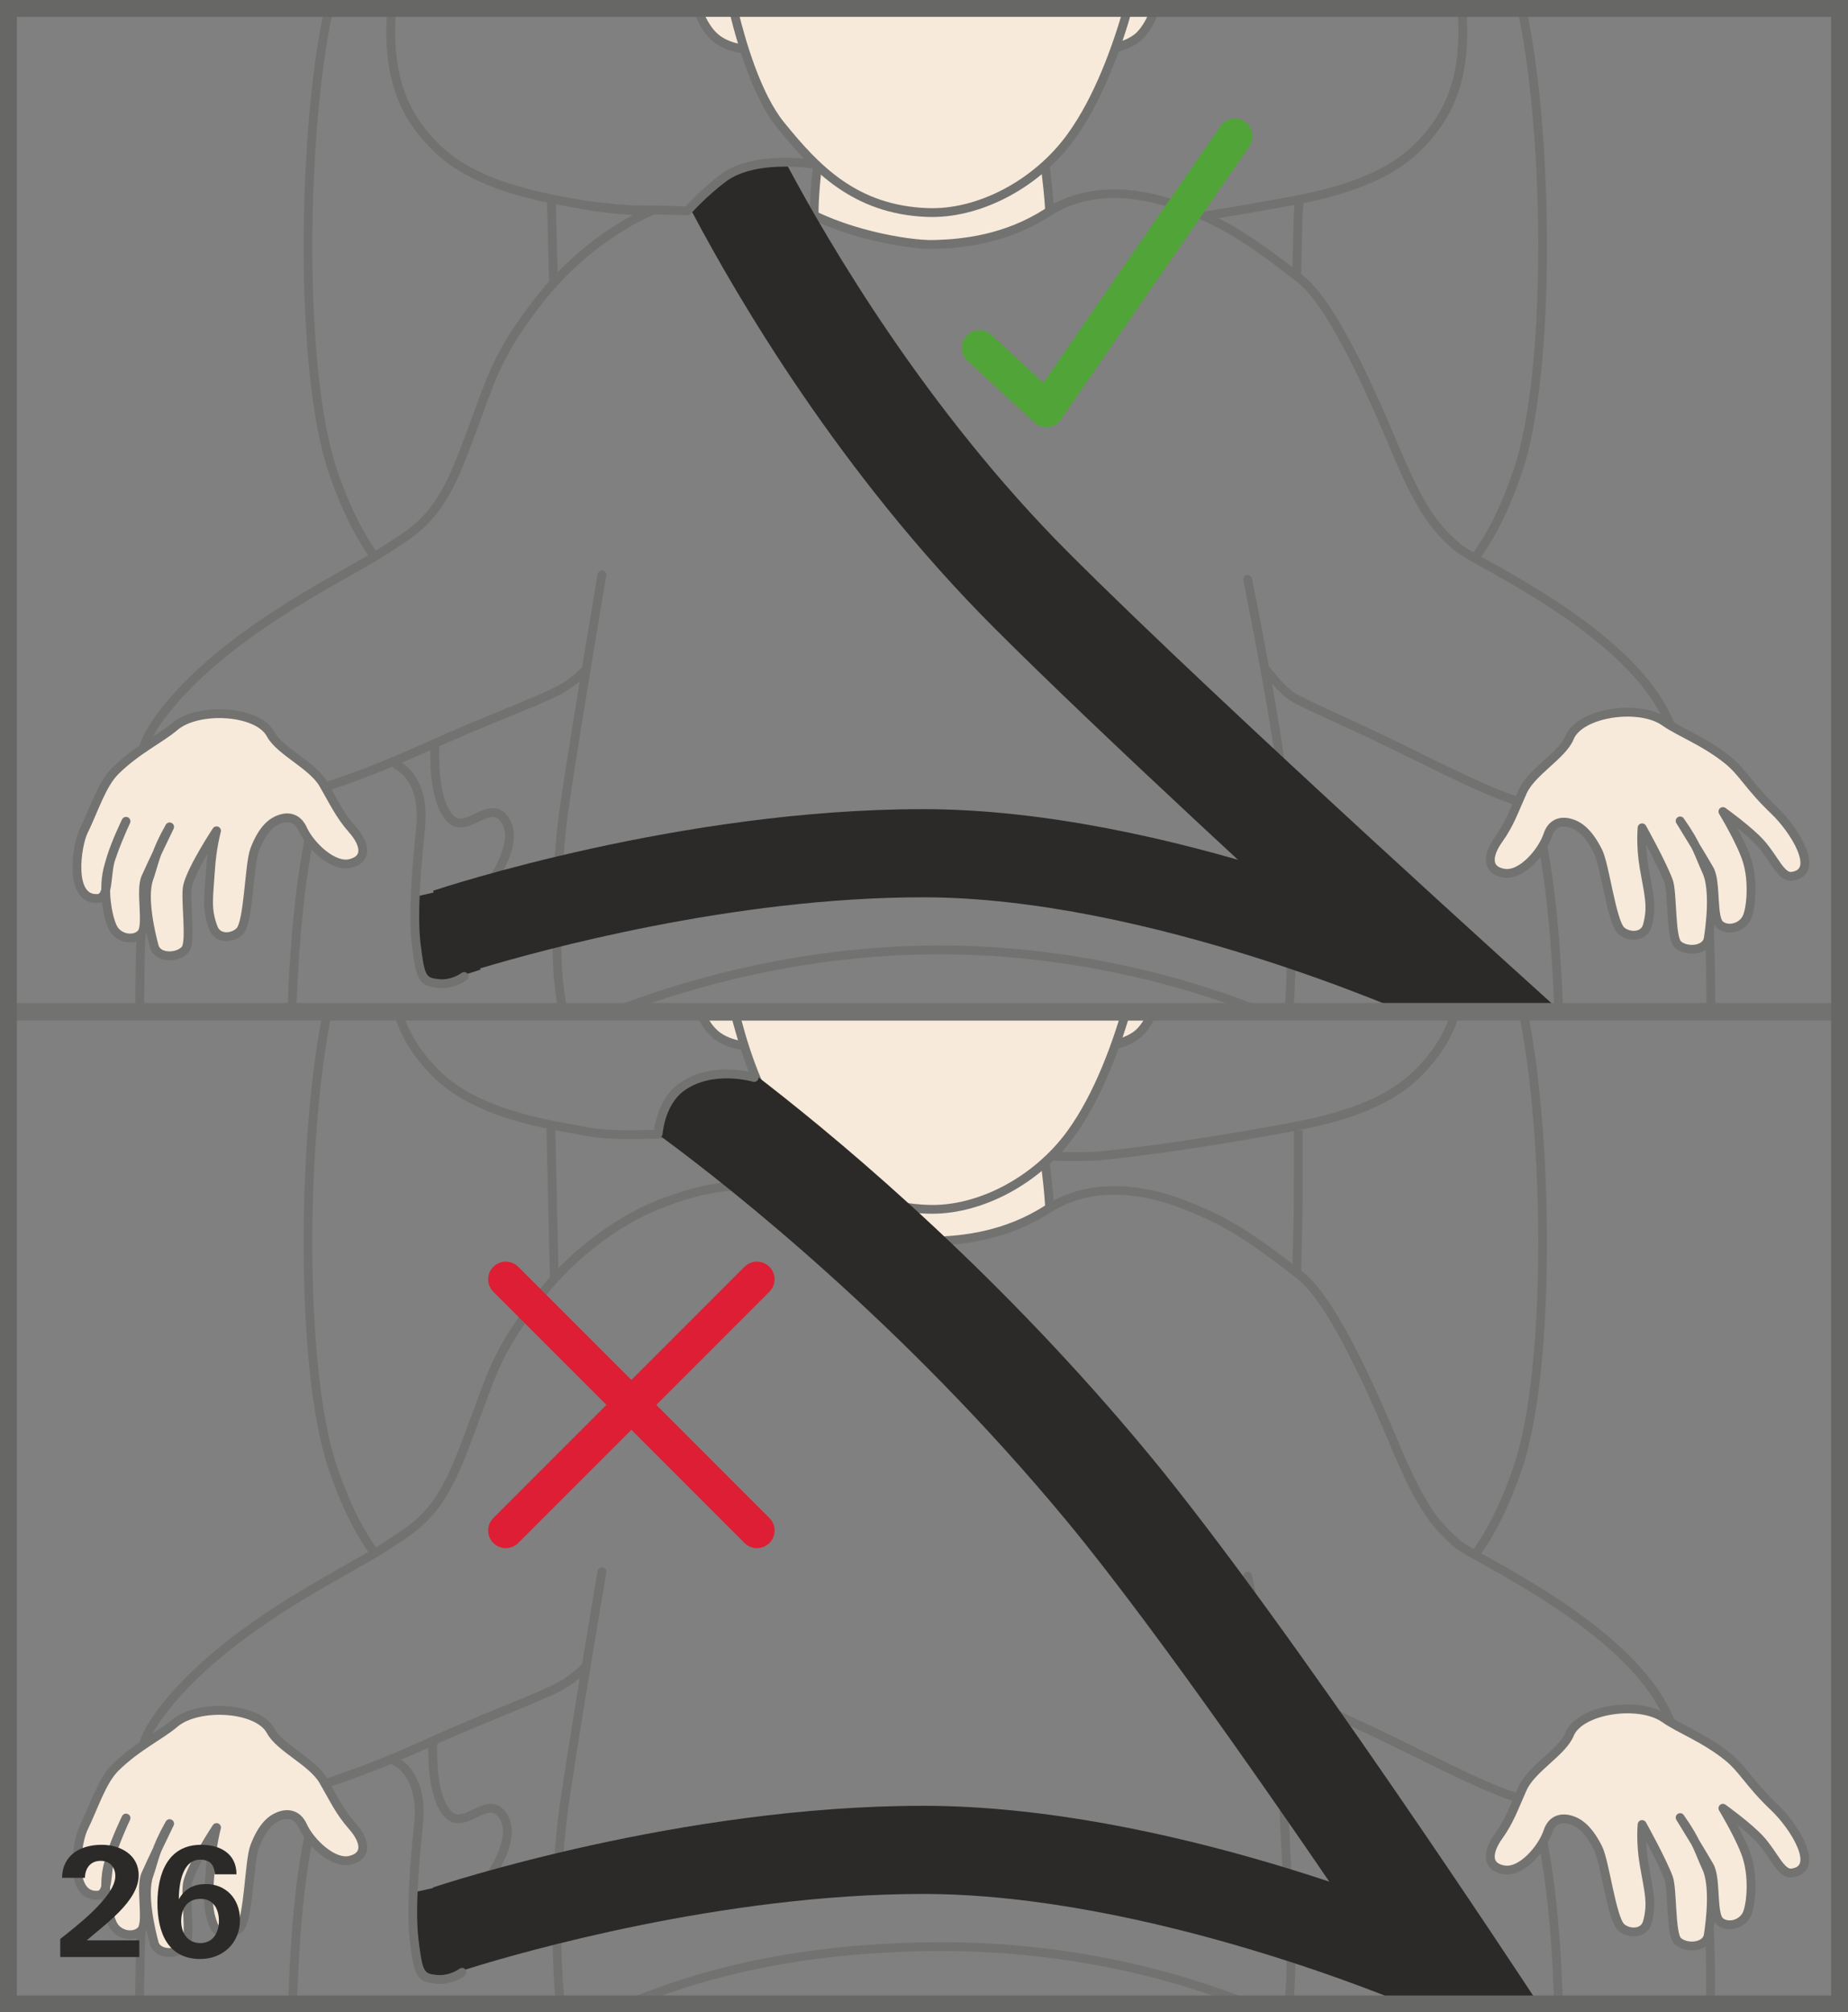
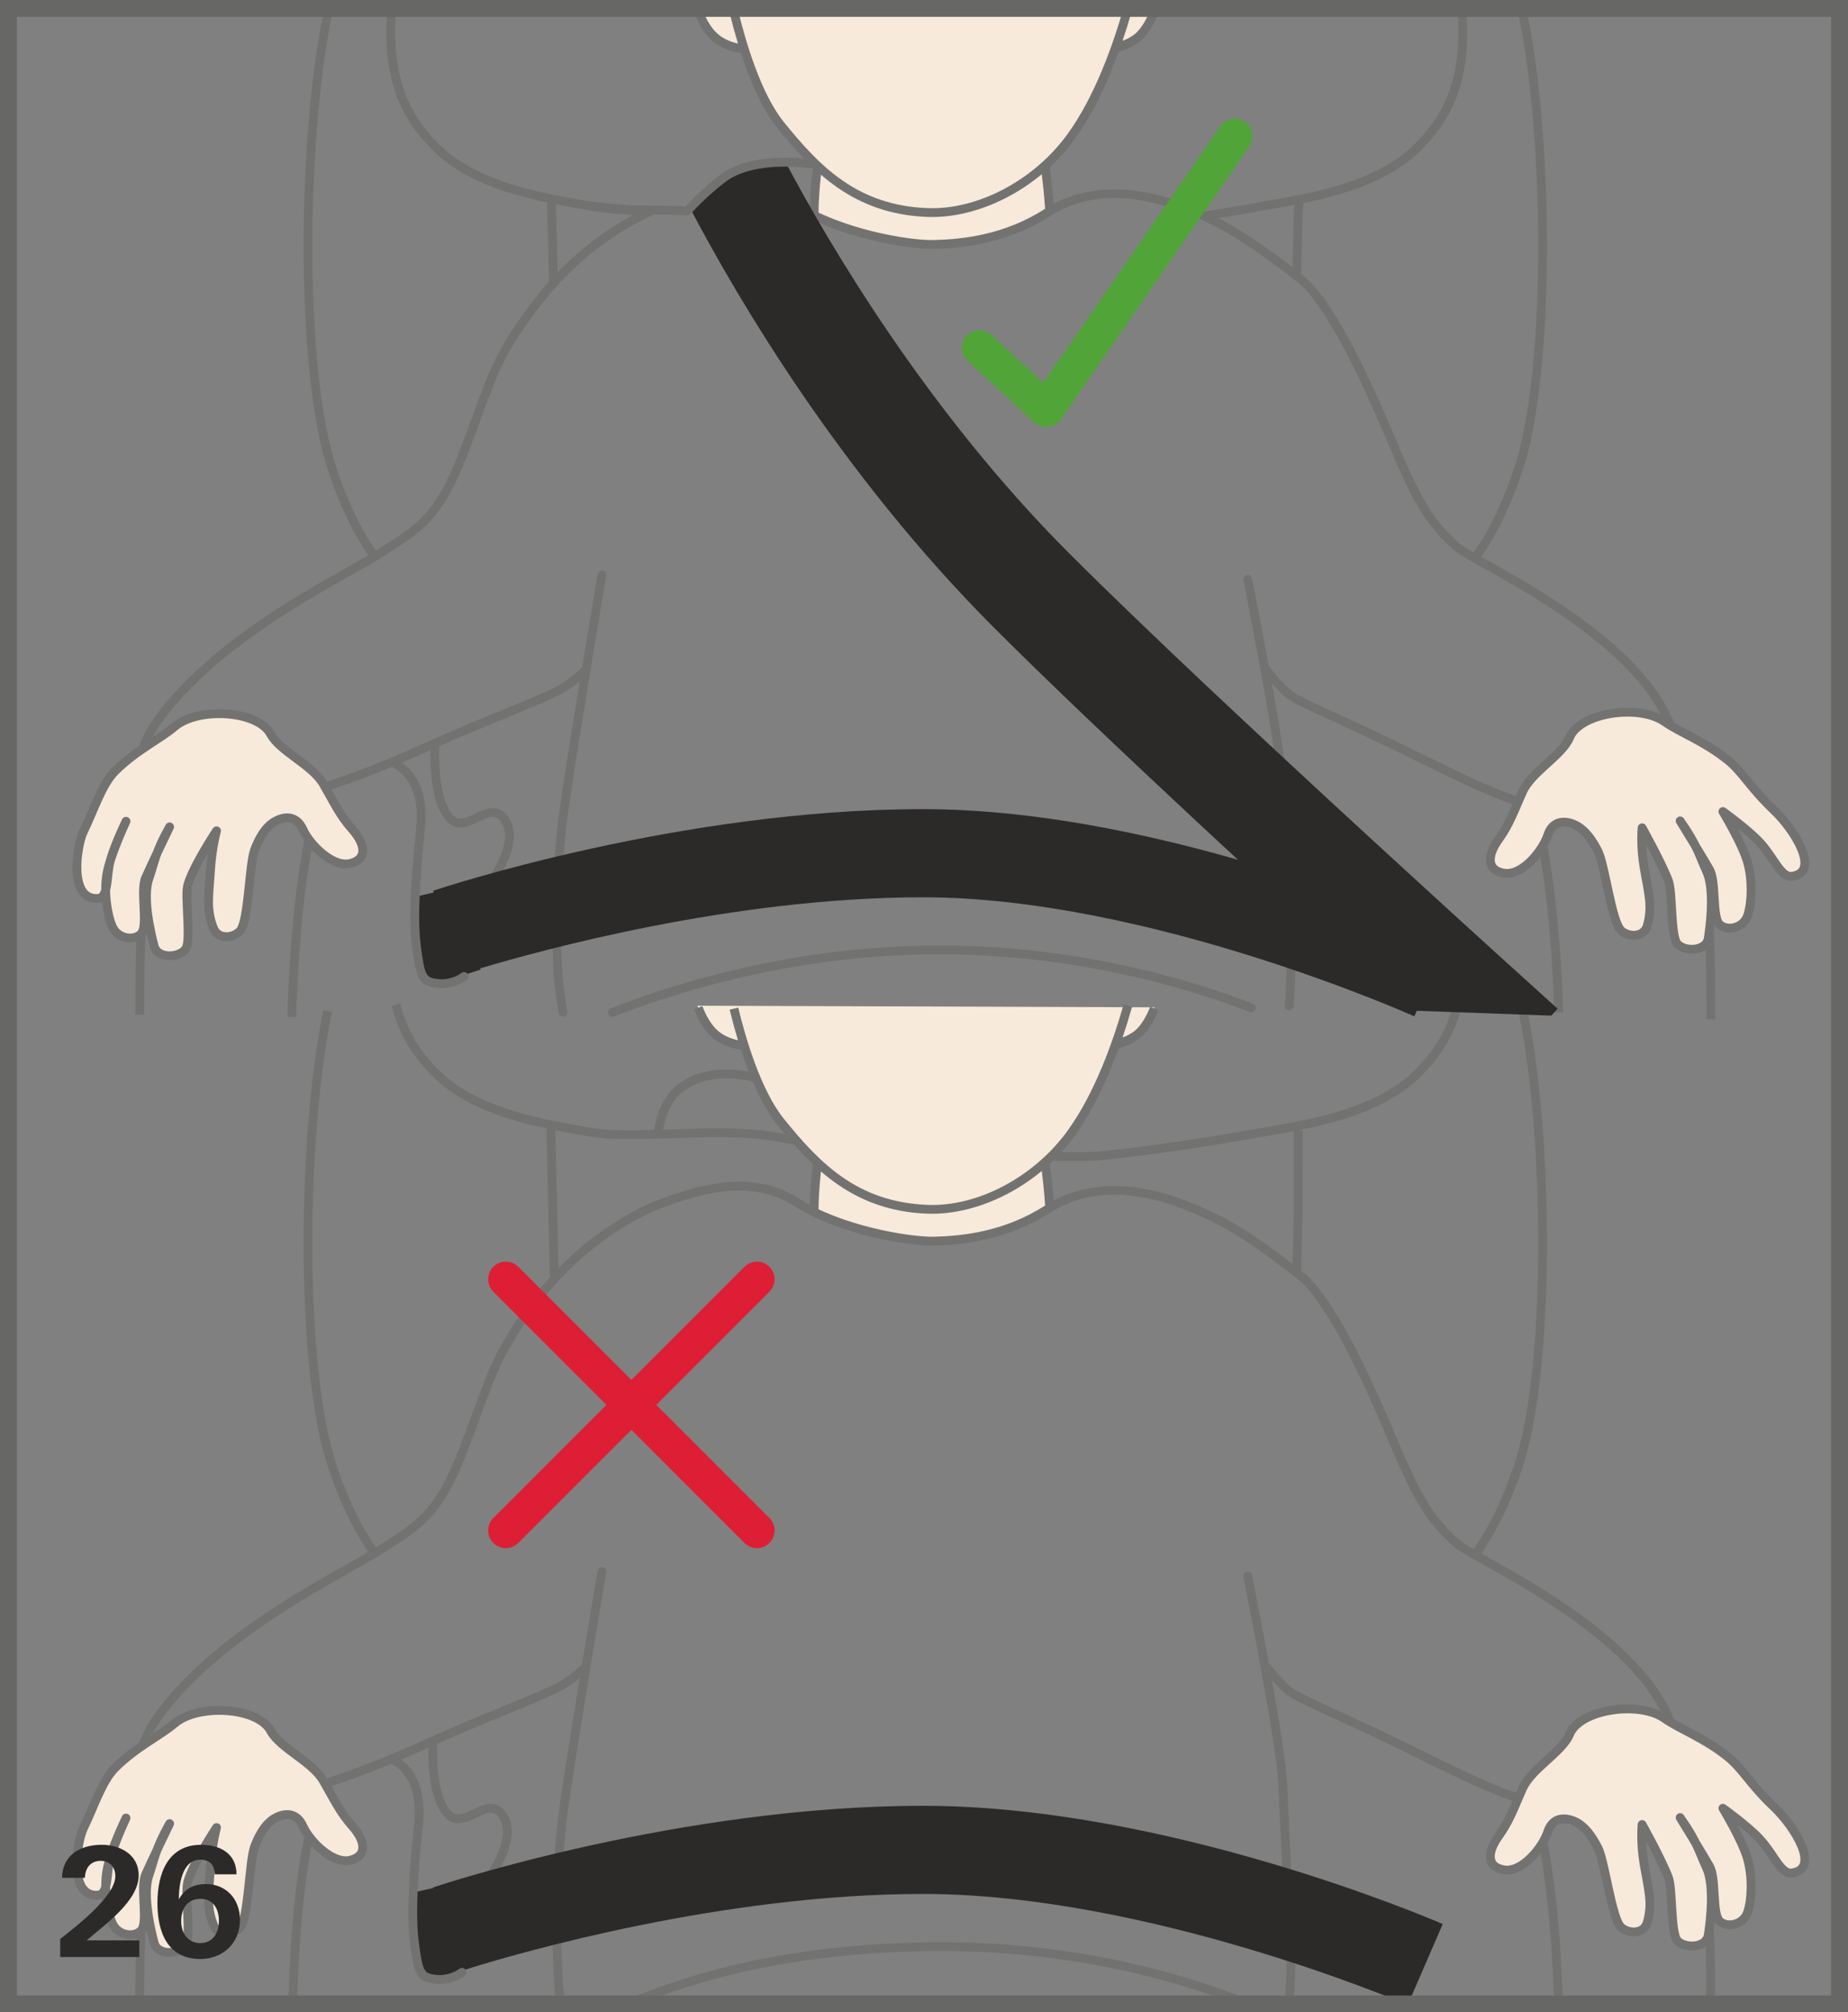
<svg xmlns="http://www.w3.org/2000/svg" xml:space="preserve" width="38.75mm" height="42.182mm" version="1.1" style="shape-rendering:geometricPrecision; text-rendering:geometricPrecision; image-rendering:optimizeQuality; fill-rule:evenodd; clip-rule:evenodd" viewBox="0 0 1836.11 1998.73">
  <rect x="0" y="0" width="1836.11" height="1998.73" fill="#808080" stroke="none" />
  <defs>
    <style type="text/css">
   
    .str1 {stroke:#676766;stroke-width:16.72;stroke-miterlimit:4}
    .str0 {stroke:#727271;stroke-width:8.76;stroke-linecap:round;stroke-linejoin:round;stroke-miterlimit:10}
    .fil3 {fill:none;fill-rule:nonzero}
    .fil0 {fill:#727271;fill-rule:nonzero}
    .fil2 {fill:#2B2A29;fill-rule:nonzero}
    .fil1 {fill:#F7EADA;fill-rule:nonzero}
    .fil4 {fill:#DD1E34;fill-rule:nonzero}
    .fil5 {fill:#51A438;fill-rule:nonzero}
   
  </style>
  </defs>
  <g id="Слой_x0020_1">
    <path class="fil0" d="M1517.46 1003.35l-8.6 1.79c25.39,121.38 28.14,353.27 -4.8,450.91 -11.74,34.59 -25.27,62.29 -41.44,84.65l7.09 5.13c16.68,-23.1 30.64,-51.55 42.64,-86.99 33.34,-98.86 30.67,-333.08 5.1,-455.49z" />
    <path class="fil0" d="M329.83 1005.15l-8.58 -1.79c-25.62,122.4 -28.3,356.63 5.1,455.49 11.41,33.81 24.62,61.23 40.37,83.8l7.19 -5c-15.28,-21.9 -28.1,-48.6 -39.26,-81.61 -32.98,-97.64 -30.23,-329.55 -4.81,-450.89z" />
    <path class="fil0" d="M1404.71 1063.77c-37.09,36.61 -101.53,47.87 -140.03,54.63l-8.95 1.59c-26.98,4.85 -96.63,16.85 -160.69,23.47 -15.91,1.67 -48.41,0.89 -86.14,-0.07 -27.33,-0.67 -58.31,-1.42 -89.11,-1.42 -51.99,-0.02 -100.06,-8.56 -131.89,-14.22 -13.36,-2.37 -23.9,-4.26 -31.86,-5.08 -27.98,-2.88 -59.18,-1.9 -89.35,-0.92 -31.06,0.99 -60.35,1.94 -80.79,-1.75l-8.96 -1.59c-38.49,-6.76 -102.92,-18.02 -140.01,-54.63 -20.79,-20.55 -32.91,-41.16 -39.29,-66.9l-8.5 2.1c6.79,27.4 19.63,49.29 41.63,71.01 29.63,29.27 74.83,42.94 112.18,50.88l3.33 147.06 8.76 -0.2 -3.27 -145.11c8.47,1.65 16.6,3.14 23.69,4.4l8.91 1.57c21.35,3.86 51.13,2.91 82.61,1.91 29.9,-0.97 60.8,-1.96 88.18,0.89 7.64,0.78 18.05,2.64 31.23,4.98 32.13,5.7 80.67,14.34 133.43,14.36 30.69,0 61.61,0.75 88.91,1.42 22.52,0.55 42.34,1.04 58.27,1.04 12.04,0 21.88,-0.27 28.95,-1 64.37,-6.65 134.28,-18.7 161.37,-23.59l8.89 -1.57c5.87,-1.02 12.45,-2.22 19.36,-3.54l-0.15 80.57 -1.4 58.35 8.76 0.2 1.4 -58.46 0.13 -81.32 -5.38 0c38.96,-7.62 89.65,-20.94 121.94,-52.84 20.43,-20.14 33.22,-41.07 40.27,-65.88l-8.42 -2.39c-6.72,23.6 -18.44,42.74 -38,62.05z" />
    <path class="fil0" d="M1704.01 1961.44c-1.05,-113.45 -12.67,-176.35 -75.79,-227l-5.46 6.84c60.36,48.44 71.47,109.61 72.5,220.25 0.07,6.53 0.03,9.48 -0.02,13.31 -0.03,3.16 -0.08,6.92 -0.08,13.77l8.76 0c0,-6.79 0.05,-10.53 0.09,-13.67 0.05,-3.88 0.08,-6.87 0.01,-13.49z" />
    <path class="fil0" d="M134.67 1961.44c-0.05,4.36 -0.1,7.12 -0.17,9.77 -0.08,3.88 -0.17,7.52 -0.17,15.51l8.74 0c0,-7.89 0.09,-11.47 0.18,-15.31 0.05,-2.67 0.11,-5.47 0.17,-9.89 1.14,-122.48 15.1,-185.63 94.81,-236.1l-4.68 -7.39c-83.16,52.64 -97.72,117.63 -98.89,243.41z" />
    <path class="fil0" d="M1519.27 1791.78c13.56,44.58 21.88,110.21 24.74,195.09l8.76 -0.32c-2.9,-85.62 -11.33,-152.01 -25.13,-197.31l-8.37 2.54z" />
    <path class="fil0" d="M286.42 1988.46l8.76 0.27c2.76,-89.6 10.93,-154.84 24.99,-199.47l-8.34 -2.64c-14.31,45.4 -22.62,111.43 -25.41,201.84z" />
    <path class="fil1" d="M808.85 1207.77c-0.2,-23.22 2.49,-45.65 4.41,-62.83 0,0 -21.58,-116.14 90.8,-124.33 16.21,-0.67 32.4,-0.67 48.61,0 112.35,8.19 84.95,126.45 84.95,126.45 1.71,15.66 4.55,35.54 5.43,56.3 0,0 -69.65,31.42 -115.35,30.21 -45.69,-1.24 -118.85,-25.8 -118.85,-25.8z" />
    <path class="fil0" d="M1043.28 1157.86l-1.24 -10.57c1.54,-7.17 11.3,-58.81 -15.83,-95.6 -15.57,-21.11 -40.2,-33.05 -73.38,-35.47 -16.25,-0.67 -32.73,-0.67 -49.08,0.01 -33.55,2.44 -58.89,14.51 -75.35,35.85 -27.97,36.22 -20.68,86.36 -19.56,92.99l-0.35 3.06c-1.74,15.58 -3.89,34.97 -4.03,55.21l8.76 0.07c0.13,-19.79 2.26,-38.93 3.98,-54.31l0.49 -4.35 -0.14 -0.62c-0.08,-0.52 -9.21,-51.74 17.77,-86.71 14.9,-19.29 38.13,-30.22 68.92,-32.46 16,-0.65 32.23,-0.65 48.11,-0.01 30.34,2.22 52.82,12.94 66.8,31.89 26.19,35.49 14.34,88.68 14.23,89.21l-0.18 0.74 1.4 12.07c1.4,11.85 3.01,25.27 3.81,39.23l8.76 -0.5c-0.83,-14.23 -2.44,-27.8 -3.88,-39.75z" />
    <path class="fil1" d="M692.98 998.91c3.56,9.75 8.27,18.69 14.33,25.23 9.14,9.93 22.27,13.46 32.26,14.63 9.3,29.15 21.38,57.4 35.94,75.37 37.63,46.44 76.31,84.3 145.88,86.97 54.89,2.09 110.64,-31.15 142.55,-75 17.33,-23.8 32.18,-54.96 44.21,-88.47 8.62,-1.86 18.23,-5.72 25.41,-13.49 5.71,-6.19 10.23,-14.54 13.72,-23.67l-454.3 -1.55z" />
    <path class="fil0" d="M736.16 1042.63c8.52,26.23 20.49,55.21 35.94,74.25 35.05,43.28 75.43,85.77 149.1,88.59 1.61,0.05 3.23,0.08 4.85,0.08 51.32,0 107.58,-30.42 141.42,-76.87 18.83,-25.86 33.25,-57.87 43.98,-87.46 10.53,-2.72 19.12,-7.39 25.33,-14.12 5.46,-5.92 10.21,-13.96 14.12,-23.9l-8.14 -3.21c-3.53,8.93 -7.69,16.06 -12.42,21.19 -3.79,4.11 -9.09,7.04 -15.06,9.36 3.7,-10.86 6.85,-21.23 9.53,-30.62l-8.41 -2.39c-10.41,36.69 -28.58,88.33 -56.01,125.99 -33.27,45.69 -89.23,75.29 -138.84,73.22 -70.06,-2.69 -107.45,-41.91 -142.64,-85.37 -23.15,-28.53 -38.41,-81.5 -45.45,-110.55l-8.52 2.07c2.06,8.48 4.88,19.02 8.31,30.34 -7.68,-1.71 -16.35,-5.13 -22.72,-12.04 -4.88,-5.3 -9.16,-12.67 -12.7,-21.9l-8.17 3.14c3.95,10.28 8.81,18.59 14.44,24.67 9.28,10.11 22.11,13.99 32.08,15.53z" />
    <path class="fil0" d="M1234.4 1983.59c-97.79,-37.91 -207.89,-56.72 -318.74,-54.29 -141.48,3.04 -230.01,31.91 -284.29,53.35 -2.26,0.89 -3.36,3.43 -2.46,5.67 0.89,2.26 3.43,3.35 5.67,2.48 53.66,-21.2 141.18,-49.73 281.26,-52.74 109.6,-2.42 218.66,16.18 315.37,53.71 0.54,0.18 1.06,0.28 1.59,0.28 1.76,0 3.41,-1.05 4.08,-2.78 0.89,-2.26 -0.25,-4.81 -2.49,-5.68z" />
    <path class="fil0" d="M1661.39 1703.08c-31.96,-72.26 -135.01,-129.73 -184.53,-157.34 -12.52,-6.97 -22.41,-12.49 -25.49,-15.13 -23.9,-20.49 -37.1,-38.96 -63.49,-101.85 -38.65,-92.19 -69.12,-146.2 -93.14,-165.12 -55.83,-43.93 -80.33,-57.04 -117.36,-71.41 -30.54,-11.85 -89.19,-26.96 -139.03,5.16 -40.65,26.18 -82.38,30.24 -110.24,31.01 -26.01,0.4 -92.94,-11.33 -134.09,-37.84 -45.47,-29.37 -99.19,-14.52 -140.9,1.67 -16.55,6.43 -74.3,32.31 -123.14,96.12 -35.34,46.18 -43.29,67.9 -59.11,111.14 -4.45,12.19 -9.55,26.13 -16.1,42.89 -22.08,56.67 -40.7,68.57 -71.52,88.31l-6.35 4.06c-7.68,4.97 -18.89,11.28 -31.89,18.62 -51.27,28.92 -137.07,77.31 -188,144.36 -20.78,27.31 -26.41,50.09 -16.75,67.72 14.36,26.16 58.56,32.32 95.19,29.24 50.18,-4.1 110.69,-22.79 190.4,-58.83 29.61,-13.4 57.33,-24.75 79.62,-33.9 23.65,-9.69 42.32,-17.35 53.34,-23.32 6.5,-3.53 12.6,-8.13 17.23,-11.97 -9.18,55.96 -19.02,117.53 -21.7,140.08 -7.02,59.81 -5.72,125.62 -4.63,145.93l0.46 9.06c0.47,9.73 0.77,16.17 2.48,25.74 0.36,2.12 2.22,3.61 4.29,3.61 0.25,0 0.52,-0.01 0.77,-0.07 2.39,-0.44 3.97,-2.69 3.54,-5.08 -1.59,-9.03 -1.89,-15.21 -2.34,-24.63l-0.46 -9.13c-1.07,-20.09 -2.36,-85.22 4.6,-144.42 5.26,-44.65 39.03,-244.07 39.37,-246.06 0.4,-2.41 -1.2,-4.66 -3.58,-5.05 -2.27,-0.45 -4.65,1.17 -5.05,3.58 -0.17,0.92 -7.29,42.96 -15.48,92.65 -0.03,0.03 -0.09,0.02 -0.1,0.05 -0.12,0.13 -11.4,11.38 -23.59,18 -10.58,5.73 -29.07,13.32 -52.49,22.92 -22.33,9.16 -50.15,20.54 -79.89,34.02 -77.69,35.12 -139.04,54.11 -187.53,58.09 -42.55,3.51 -76.62,-6.22 -86.79,-24.74 -7.84,-14.31 -2.44,-33.88 16.05,-58.21 49.85,-65.61 134.66,-113.45 185.33,-142.02 13.12,-7.41 24.45,-13.81 32.34,-18.91l6.32 -4.05c31.23,-19.97 51.85,-33.18 74.97,-92.5 6.57,-16.84 11.7,-30.83 16.16,-43.06 16,-43.74 23.3,-63.72 57.84,-108.8 47.46,-62.02 103.36,-87.09 119.35,-93.29 39.78,-15.48 90.87,-29.69 132.99,-2.49 44.76,28.83 113.89,39.9 139.09,39.23 16.65,-0.45 67.32,-1.85 114.74,-32.4 44.21,-28.5 95.68,-18.1 131.1,-4.35 31.93,12.39 55.61,23.28 115.14,70.11 22.48,17.74 52.92,72.11 90.46,161.64 25.34,60.36 38.88,81.97 65.84,105.09 3.78,3.23 12.99,8.36 26.95,16.15 48.69,27.15 150.01,83.63 180.78,153.25 8.52,19.24 8.76,35.59 0.72,48.58 -12.49,20.21 -45.78,33.08 -91.42,35.25 -41.01,2.12 -87.71,-21.11 -146.93,-50.28 -8.13,-3.99 -16.45,-8.09 -25.01,-12.25 -27.18,-13.21 -46.22,-21.93 -61.51,-28.95 -15.33,-7 -27.41,-12.54 -40.4,-19.29 -11.26,-5.85 -26.84,-26.63 -26.99,-26.84 -0.28,-0.36 -0.73,-0.39 -1.1,-0.65 -8.15,-44.63 -16.12,-84.33 -16.78,-87.63 -0.48,-2.34 -2.57,-3.88 -5.16,-3.41 -2.35,0.46 -3.89,2.79 -3.43,5.16 0.34,1.62 32.93,163.83 34.74,206.27 1,23.85 2.61,54.89 4.16,84.33 2.08,40.15 4.05,78.06 4.05,89.7 0,16.31 -0.6,25.56 -1.39,35.95 -0.18,2.43 1.62,4.53 4.05,4.7 0.1,0.01 0.22,0.01 0.32,0.01 2.27,0 4.19,-1.75 4.36,-4.06 0.93,-12.37 1.42,-21.45 1.42,-36.61 0,-11.85 -1.99,-49.88 -4.07,-90.13 -1.52,-29.43 -3.13,-60.44 -4.13,-84.28 -0.82,-19.34 -7.67,-61.73 -15.06,-103.23 5.97,6.77 13.91,14.81 21.01,18.49 13.17,6.83 25.36,12.43 40.79,19.49 15.26,7 34.25,15.68 61.33,28.85 8.54,4.16 16.85,8.24 24.96,12.25 57.91,28.52 104.12,51.28 145.88,51.28 1.79,0 3.58,-0.03 5.35,-0.13 28.53,-1.36 79.25,-8.31 98.46,-39.38 9.64,-15.61 9.58,-34.68 -0.17,-56.75z" />
    <path class="fil0" d="M504.84 1803.69c-9.98,-18.32 -24.4,-11.4 -34.95,-6.4 -10.4,5.01 -16.58,7.45 -22.3,0.92 -15.92,-18.32 -13.14,-67.28 -13.13,-67.77 0.15,-2.42 -1.69,-4.5 -4.09,-4.63 -2.53,-0.45 -4.48,1.67 -4.63,4.09 -0.13,2.16 -3.03,53.03 15.26,74.04 10.35,11.92 22.72,6 32.66,1.26 11.8,-5.63 17.74,-7.89 23.5,2.71 10.45,19.12 -13.17,54.11 -23.15,65.98 -1.55,1.84 -1.32,4.62 0.54,6.17 0.82,0.69 1.82,1.02 2.82,1.02 1.24,0 2.47,-0.52 3.35,-1.55 1.62,-1.92 39.57,-47.52 24.12,-75.82z" />
    <path class="fil2" d="M916.96 1793.62c-240.74,0 -476.71,77.74 -486.64,81.03l0.18 0.57 -16.95 3.83c0,0 -0.59,38 -2.09,47.92 -2.59,17.33 2.45,36.36 17.3,36.36 7.52,0 19.32,-2.86 29.2,-5.7l0.03 0.1c0.2,-0.07 2.02,-0.67 5.07,-1.62 2.16,-0.65 4.06,-1.25 5.77,-1.82 48.16,-14.88 249.4,-73.12 448.13,-73.12 224.24,0 479.13,109.12 481.68,110.21l34.8 -80.34c-11.07,-4.78 -273.79,-117.43 -516.49,-117.43z" />
    <path class="fil0" d="M462.54 1956.36c-1.47,-1.92 -4.21,-2.32 -6.13,-0.81 -0.09,0.08 -10.18,7.54 -22.79,6.03 -12.15,-1.44 -13.7,-1.62 -17.82,-35.13 -3.85,-31.66 1.55,-85.83 3.86,-108.97l0.63 -6.55c4.96,-52.24 -25.08,-65.34 -26.35,-65.88 -2.26,-0.95 -4.77,0.15 -5.7,2.34 -0.94,2.22 0.1,4.78 2.31,5.73 1.03,0.45 25.34,11.53 21.01,56.98l-0.63 6.51c-2.32,23.42 -7.77,78.28 -3.83,110.89 4.38,35.82 7.25,40.62 25.49,42.77 1.52,0.18 3.01,0.27 4.46,0.27 14.03,0 24.2,-7.69 24.67,-8.06 1.9,-1.47 2.26,-4.2 0.8,-6.12z" />
-     <path class="fil2" d="M1400.64 1987.03c0,0 -14.85,-22.17 -23.25,-34.65 -82.19,-122.09 -224.44,-329.15 -317.01,-441.03 -162.7,-196.55 -335.97,-332.46 -399.57,-379.53 -2.12,-1.54 -6,-4.38 -6,-4.38 0,0 2.37,-8.79 5.75,-22.85 5.71,-23.77 37.07,-37.08 56.1,-37.08 14.98,0 34.99,1.1 34.99,1.1 0,0 6.32,4.87 9.68,7.45 84.03,65.33 234.86,192.94 379.99,368.28 139.81,168.93 376.07,528.89 386.16,544.25l-126.82 -1.57z" />
    <path class="fil0" d="M750.58 1066.06c-1.82,-0.58 -44.93,-13.24 -77.04,11 -21.63,16.35 -23.84,47.17 -23.92,48.49 -0.15,2.41 1.67,4.48 4.1,4.63 0.08,0.01 0.18,0.01 0.27,0.01 2.31,0 4.23,-1.77 4.38,-4.08 0.01,-0.3 2.07,-28.18 20.46,-42.09 28.53,-21.49 68.81,-9.73 69.22,-9.6 2.34,0.67 4.76,-0.58 5.45,-2.92 0.7,-2.31 -0.6,-4.75 -2.91,-5.45z" />
    <path class="fil1" d="M82.82 1816.09c10.67,-21.72 18.24,-47.17 32.01,-60.65 21.51,-21.06 44.26,-31.39 58.72,-43.74 23.01,-19.63 82.52,-16.48 95.4,7.52 9.03,16.93 41.14,30.42 52.22,49.4 10.3,17.68 16.04,30.64 28.8,45.11 12.49,14.09 15.96,29.2 -1.57,33.85 -17.48,4.63 -40.5,-18.32 -47.51,-33.85 -5.03,-11.12 -14.02,-13.4 -23.36,-9.88 -6.45,2.43 -16.25,8.21 -24.63,30.44 -5.3,14.08 -5.88,70.83 -14.36,80.31 -6.4,7.1 -21.83,9.16 -26.51,-2.81 -7.29,-18.77 -4.58,-30.79 -2.91,-57.53 1.37,-22.37 6.02,-39.05 6.02,-39.05 0,0 -24.1,36.39 -28.72,54.51 -2.91,11.57 3.89,55.38 -2.12,63.07 -6.92,8.76 -27.68,9.61 -31.09,-2.91 -3.26,-12.04 -11.9,-48.16 -5.36,-66.96 5.47,-15.49 6.02,-25.72 20.68,-51.6 0,0 -18.29,37.83 -23.9,50.65 -5.63,12.99 2.88,47.37 -4.28,55.3 -6.87,7.64 -23.45,5.48 -28.82,-7.11 -5.35,-12.62 -8.36,-34.35 -5.3,-52.2 3.14,-18.57 18.97,-52.19 18.97,-52.19 0,0 -10.1,20.73 -15.01,36.91 -5.33,17.43 -1.34,39.16 -13.34,39.76 -29.35,1.47 -20.31,-53.49 -14.03,-66.34z" />
    <path class="fil3 str0" d="M82.82 1816.09c10.67,-21.72 18.24,-47.17 32.01,-60.65 21.51,-21.06 44.26,-31.39 58.72,-43.74 23.01,-19.63 82.52,-16.48 95.4,7.52 9.03,16.93 41.14,30.42 52.22,49.4 10.3,17.68 16.04,30.64 28.8,45.11 12.49,14.09 15.96,29.2 -1.57,33.85 -17.48,4.63 -40.5,-18.32 -47.51,-33.85 -5.03,-11.12 -14.02,-13.4 -23.36,-9.88 -6.45,2.43 -16.25,8.21 -24.63,30.44 -5.3,14.08 -5.88,70.83 -14.36,80.31 -6.4,7.1 -21.83,9.16 -26.51,-2.81 -7.29,-18.77 -4.58,-30.79 -2.91,-57.53 1.37,-22.37 6.02,-39.05 6.02,-39.05 0,0 -24.1,36.39 -28.72,54.51 -2.91,11.57 3.89,55.38 -2.12,63.07 -6.92,8.76 -27.68,9.61 -31.09,-2.91 -3.26,-12.04 -11.9,-48.16 -5.36,-66.96 5.47,-15.49 6.02,-25.72 20.68,-51.6 0,0 -18.29,37.83 -23.9,50.65 -5.63,12.99 2.88,47.37 -4.28,55.3 -6.87,7.64 -23.45,5.48 -28.82,-7.11 -5.35,-12.62 -8.36,-34.35 -5.3,-52.2 3.14,-18.57 18.97,-52.19 18.97,-52.19 0,0 -10.1,20.73 -15.01,36.91 -5.33,17.43 -1.34,39.16 -13.34,39.76 -29.35,1.47 -20.31,-53.49 -14.03,-66.34z" />
    <path class="fil1" d="M1762.77 1794.91c-24.82,-23.5 -30.89,-37.66 -46,-49.87 -23.71,-19.09 -47.44,-27.33 -63.17,-38.38 -25,-17.5 -83.9,-9.16 -94.13,15.91 -7.17,17.6 -37.69,33.85 -46.65,53.69 -8.37,18.54 -12.68,31.95 -23.83,47.47 -10.9,15.14 -12.76,30.47 5.16,33.51 17.92,3.08 38.38,-21.78 43.68,-37.86 3.83,-11.53 12.52,-14.58 22.23,-11.87 6.67,1.84 17,6.74 27.7,28.12 6.86,13.57 13.48,70 22.95,78.67 7.15,6.53 22.72,7.22 26.06,-5.13 5.26,-19.33 1.27,-31.03 -3.25,-57.5 -3.76,-22.11 -1.99,-39.47 -1.99,-39.47 0,0 19.67,35.23 26.24,52.89 4.13,11.22 2.04,55.43 8.89,62.55 7.76,8.11 28.58,7.14 30.6,-5.62 1.94,-12.3 6.7,-48.98 -1.85,-67.09 -7.07,-14.98 -8.74,-25.11 -26.09,-49.6 0,0 22.23,36.09 29.2,48.33 7.02,12.45 2.19,47.41 10.2,54.66 7.67,7 23.94,3.37 27.91,-9.61 3.99,-13 4.62,-34.88 -0.32,-52.4 -5.11,-18.22 -24.49,-50.26 -24.49,-50.26 0,0 25.31,18.09 37.08,31.04 14.09,15.53 20.53,34.82 31.64,33.24 29,-4.16 1.84,-46.82 -17.79,-65.42z" />
    <path class="fil3 str0" d="M1762.77 1794.91c-24.82,-23.5 -30.89,-37.66 -46,-49.87 -23.71,-19.09 -47.44,-27.33 -63.17,-38.38 -25,-17.5 -83.9,-9.16 -94.13,15.91 -7.17,17.6 -37.69,33.85 -46.65,53.69 -8.37,18.54 -12.68,31.95 -23.83,47.47 -10.9,15.14 -12.76,30.47 5.16,33.51 17.92,3.08 38.38,-21.78 43.68,-37.86 3.83,-11.53 12.52,-14.58 22.23,-11.87 6.67,1.84 17,6.74 27.7,28.12 6.86,13.57 13.48,70 22.95,78.67 7.15,6.53 22.72,7.22 26.06,-5.13 5.26,-19.33 1.27,-31.03 -3.25,-57.5 -3.76,-22.11 -1.99,-39.47 -1.99,-39.47 0,0 19.67,35.23 26.24,52.89 4.13,11.22 2.04,55.43 8.89,62.55 7.76,8.11 28.58,7.14 30.6,-5.62 1.94,-12.3 6.7,-48.98 -1.85,-67.09 -7.07,-14.98 -8.74,-25.11 -26.09,-49.6 0,0 22.23,36.09 29.2,48.33 7.02,12.45 2.19,47.41 10.2,54.66 7.67,7 23.94,3.37 27.91,-9.61 3.99,-13 4.62,-34.88 -0.32,-52.4 -5.11,-18.22 -24.49,-50.26 -24.49,-50.26 0,0 25.31,18.09 37.08,31.04 14.09,15.53 20.53,34.82 31.64,33.24 29,-4.16 1.84,-46.82 -17.79,-65.42z" />
    <path class="fil4" d="M652.07 1395.41l112.38 -112.38c6.84,-6.86 6.84,-17.92 0,-24.78 -6.84,-6.83 -17.92,-6.83 -24.76,0l-112.38 112.4 -112.4 -112.4c-6.84,-6.83 -17.92,-6.83 -24.75,0 -6.84,6.86 -6.84,17.92 0,24.78l112.38 112.38 -112.38 112.38c-6.84,6.85 -6.84,17.93 0,24.77 3.41,3.41 7.89,5.13 12.39,5.13 4.48,0 8.96,-1.72 12.37,-5.13l112.4 -112.4 112.38 112.4c3.43,3.41 7.91,5.13 12.39,5.13 4.48,0 8.96,-1.72 12.37,-5.13 6.84,-6.84 6.84,-17.92 0,-24.77l-112.38 -112.38z" />
    <path class="fil0" d="M1517.46 13.36l-8.6 1.79c25.39,121.39 28.14,353.32 -4.81,450.94 -11.98,35.49 -25.99,63.81 -42.84,86.57l7.05 5.2c17.37,-23.5 31.81,-52.6 44.1,-88.96 33.34,-98.86 30.67,-333.09 5.1,-455.54z" />
    <path class="fil0" d="M329.86 15.05c0.22,-1.22 0.49,-2.42 0.77,-3.62l-8.51 -2.06c-0.34,1.36 -0.62,2.72 -0.85,3.99 -25.62,122.42 -28.3,356.68 5.1,455.54 11.59,34.31 25.02,62.05 41.07,84.8l7.14 -5.05c-15.53,-22.03 -28.6,-49.05 -39.92,-82.56 -32.98,-97.63 -30.22,-329.56 -4.8,-451.04z" />
    <path class="fil0" d="M1704.01 971.44c-1.05,-113.42 -12.67,-176.32 -75.79,-227l-5.46 6.84c60.36,48.48 71.47,109.64 72.5,220.27 0.13,11.95 0.25,25.66 0.25,40.78l8.74 0c0,-15.16 -0.1,-28.9 -0.24,-40.89z" />
    <path class="fil0" d="M134.67 971.44c-0.1,10.8 -0.2,23.04 -0.23,36.46l8.74 0.02c0.05,-13.39 0.15,-25.61 0.25,-36.39 1.14,-122.48 15.1,-185.63 94.81,-236.11l-4.68 -7.41c-83.16,52.67 -97.72,117.66 -98.89,243.43z" />
    <path class="fil0" d="M1519.27 801.79c13.22,43.46 22.13,115.96 25.06,204.12l8.76 -0.28c-2.96,-88.91 -12,-162.21 -25.44,-206.37l-8.37 2.54z" />
    <path class="fil0" d="M285.47 1010l8.76 0.27c2.88,-92.06 12.09,-167.01 25.96,-211l-8.34 -2.63c-14.11,44.75 -23.49,120.52 -26.38,213.36z" />
    <path class="fil0" d="M1448.3 12.21c5.34,72.91 -19.05,107.48 -43.59,131.69 -37.08,36.61 -101.48,47.88 -139.98,54.61l-8.99 1.59c-16.35,2.98 -36.42,6.41 -58.29,9.83l1.37 8.66c21.93,-3.46 42.08,-6.9 58.49,-9.86l8.94 -1.59c6.04,-1.06 12.82,-2.29 19.93,-3.64l-0.75 10.58 -1.41 58.37 8.74 0.22 1.39 -58.17 0.92 -12.77c38.03,-7.81 85.17,-21.37 115.81,-51.59 25.96,-25.61 51.73,-62.1 46.15,-138.56l-8.73 0.63z" />
    <path class="fil0" d="M576.92 198.51c-38.48,-6.74 -102.9,-18 -139.98,-54.63 -24.81,-24.45 -49.36,-59.48 -43.43,-133.76l-8.71 -0.7c-6.24,77.88 19.74,114.82 45.99,140.7 29.79,29.42 75.29,43.08 112.75,50.98l2.02 80.25 8.76 -0.24 -1.97 -78.26c8.24,1.62 16.16,3.08 23.07,4.28l8.95 1.59c18.17,3.28 41.72,4.9 62.33,6.04l0.48 -8.73c-20.34,-1.13 -43.56,-2.74 -61.26,-5.93l-8.99 -1.59z" />
    <path class="fil1" d="M808.85 217.77c-0.2,-23.22 2.49,-45.68 4.41,-62.85 0,0 -21.58,-116.13 90.8,-124.31 16.21,-0.67 32.4,-0.67 48.61,0 112.35,8.19 84.95,126.45 84.95,126.45 1.71,15.65 4.55,35.52 5.43,56.29 0,0 -69.65,31.42 -115.35,30.2 -45.69,-1.22 -118.85,-25.78 -118.85,-25.78z" />
    <path class="fil0" d="M1043.28 167.81l-1.24 -10.53c1.54,-7.17 11.3,-58.81 -15.83,-95.58 -15.57,-21.13 -40.2,-33.05 -73.37,-35.47 -16.25,-0.67 -32.69,-0.65 -49.09,0 -33.55,2.46 -58.89,14.51 -75.35,35.87 -27.97,36.22 -20.68,86.34 -19.56,92.96l-0.35 3.11c-1.74,15.56 -3.89,34.94 -4.03,55.16l8.76 0.05c0.13,-19.76 2.26,-38.88 3.96,-54.24l0.5 -4.38 -0.14 -0.62c-0.08,-0.52 -9.16,-51.85 17.8,-86.74 14.88,-19.27 38.12,-30.17 68.89,-32.41 16.03,-0.67 32.26,-0.65 48.11,-0.02 30.34,2.21 52.82,12.94 66.8,31.88 26.19,35.49 14.34,88.68 14.23,89.23l-0.18 0.72 1.4 12.05c1.4,11.85 3.01,25.29 3.81,39.23l8.76 -0.5c-0.83,-14.22 -2.46,-27.78 -3.88,-39.76z" />
    <path class="fil1" d="M692.98 8.91c3.56,9.75 8.27,18.69 14.33,25.23 9.14,9.93 22.27,13.46 32.26,14.63 9.3,29.15 21.38,57.4 35.94,75.35 37.63,46.45 76.31,84.31 145.88,86.97 54.89,2.09 110.64,-31.17 142.55,-74.99 17.33,-23.8 32.18,-54.96 44.21,-88.46 8.62,-1.89 18.23,-5.73 25.41,-13.5 5.71,-6.18 10.23,-14.53 13.72,-23.65l-454.3 -1.57z" />
    <path class="fil0" d="M736.17 52.63c8.52,26.25 20.47,55.21 35.92,74.24 35.07,43.29 75.45,85.78 149.12,88.59 1.61,0.07 3.23,0.09 4.85,0.09 51.3,0 107.58,-30.41 141.4,-76.87 18.84,-25.86 33.26,-57.87 43.98,-87.44 10.53,-2.69 19.11,-7.36 25.33,-14.11 5.48,-5.93 10.21,-13.97 14.14,-23.92l-8.14 -3.21c-3.53,8.93 -7.7,16.06 -12.42,21.19 -3.81,4.13 -9.09,7.04 -15.06,9.36 3.69,-10.86 6.85,-21.23 9.51,-30.62l-8.41 -2.39c-10.41,36.67 -28.57,88.29 -56,125.99 -33.26,45.67 -89.18,75.12 -138.84,73.18 -70.08,-2.66 -107.45,-41.88 -142.64,-85.34 -23.17,-28.52 -38.43,-81.5 -45.46,-110.55l-8.51 2.07c2.06,8.48 4.87,19.04 8.31,30.35 -7.65,-1.7 -16.33,-5.13 -22.73,-12.05 -4.87,-5.3 -9.14,-12.66 -12.71,-21.9l-8.17 3.14c3.96,10.28 8.83,18.59 14.44,24.69 9.33,10.12 22.13,13.97 32.1,15.51z" />
    <path class="fil0" d="M602.42 571.7c0.4,-2.39 -1.2,-4.64 -3.57,-5.05 -2.27,-0.4 -4.65,1.2 -5.07,3.58 -0.15,0.92 -7.27,43.01 -15.48,92.76 -0.03,0.01 -0.07,0.01 -0.1,0.03 -0.1,0.11 -11.39,11.38 -23.57,17.99 -10.63,5.78 -29.2,13.39 -52.71,23.01 -22.28,9.14 -50.03,20.51 -79.68,33.92 -77.68,35.12 -139.01,54.11 -187.52,58.11 -42.51,3.53 -76.62,-6.2 -86.79,-24.74 -7.84,-14.31 -2.44,-33.9 16.04,-58.24 49.85,-65.56 134.66,-113.44 185.34,-142.02 13.11,-7.41 24.44,-13.79 32.33,-18.89l6.27 -4.03c31.24,-19.97 51.87,-33.16 75.02,-92.52 6.57,-16.83 11.68,-30.84 16.15,-43.06 16.01,-43.76 23.32,-63.74 57.85,-108.84 42.98,-56.15 92.94,-81.96 112.43,-90.45 2.22,-0.97 3.23,-3.54 2.26,-5.77 -0.97,-2.2 -3.56,-3.17 -5.75,-2.26 -20.13,8.76 -71.66,35.37 -115.91,93.14 -35.34,46.18 -43.28,67.9 -59.09,111.16 -4.46,12.17 -9.56,26.12 -16.1,42.87 -22.11,56.7 -40.74,68.62 -71.58,88.35l-6.3 4.04c-7.69,4.95 -18.89,11.29 -31.87,18.61 -51.27,28.93 -137.09,77.34 -188.02,144.36 -20.78,27.33 -26.41,50.11 -16.75,67.75 12.17,22.2 45.85,29.95 78.13,29.95 5.77,0 11.5,-0.23 17.05,-0.7 50.2,-4.13 110.71,-22.82 190.41,-58.84 29.5,-13.36 57.17,-24.69 79.4,-33.8 23.75,-9.73 42.51,-17.43 53.56,-23.42 6.51,-3.53 12.6,-8.13 17.22,-11.97 -9.18,55.95 -19.02,117.5 -21.68,140.03 -7.02,59.83 -5.72,125.62 -4.63,145.95 0.91,15.95 3.38,32.41 5.3,43.41 0.36,2.14 2.2,3.62 4.29,3.62 0.25,0 0.5,-0.01 0.75,-0.07 2.39,-0.42 3.98,-2.67 3.56,-5.07 -1.87,-10.76 -4.28,-26.88 -5.16,-42.39 -1.09,-20.11 -2.35,-85.22 4.6,-144.44 5.26,-44.66 39.03,-244.08 39.36,-246.09z" />
    <path class="fil0" d="M1244.83 996.96c-59.11,-22.91 -180.35,-60.88 -329.17,-57.65 -139.21,2.99 -253.34,40.33 -308.97,62.33 -2.26,0.89 -3.36,3.43 -2.47,5.67 0.68,1.72 2.32,2.78 4.08,2.78 0.53,0 1.07,-0.1 1.6,-0.3 55.1,-21.78 168.11,-58.76 305.95,-61.72 147.45,-3.11 267.34,34.37 325.81,57.05 2.29,0.89 4.76,-0.24 5.67,-2.49 0.89,-2.26 -0.25,-4.8 -2.49,-5.67z" />
    <path class="fil0" d="M1661.39 713.16c-31.96,-72.28 -135.01,-129.74 -184.53,-157.35 -12.52,-6.99 -22.41,-12.5 -25.49,-15.15 -23.89,-20.47 -37.08,-38.94 -63.49,-101.83 -38.66,-92.24 -69.12,-146.24 -93.14,-165.14 -55.85,-43.94 -80.33,-57.05 -117.36,-71.44 -30.54,-11.87 -89.19,-26.97 -139.03,5.15 -40.64,26.19 -82.38,30.24 -110.24,31.01 -26.03,0.72 -92.94,-11.33 -134.09,-37.84 -25.31,-16.33 -56.87,-20.68 -93.81,-12.94 -2.37,0.48 -3.88,2.81 -3.39,5.18 0.5,2.36 2.86,3.93 5.18,3.38 35.07,-7.35 63.65,-3.51 87.28,11.73 44.75,28.85 113.87,39.9 139.09,39.25 16.65,-0.47 67.33,-1.86 114.74,-32.41 44.21,-28.46 95.68,-18.1 131.1,-4.35 31.93,12.4 55.6,23.32 115.14,70.16 22.46,17.7 52.9,72.08 90.46,161.64 25.36,60.38 38.9,81.99 65.84,105.11 3.78,3.21 12.99,8.36 26.95,16.13 48.69,27.15 150.01,83.65 180.78,153.25 8.52,19.24 8.76,35.61 0.72,48.6 -12.49,20.22 -45.78,33.06 -91.42,35.25 -41.01,1.85 -87.71,-21.11 -146.93,-50.28 -8.13,-3.99 -16.45,-8.11 -25.01,-12.25 -27.11,-13.19 -46.15,-21.9 -61.41,-28.88 -15.36,-7.04 -27.5,-12.58 -40.5,-19.36 -11.26,-5.85 -26.84,-26.63 -26.99,-26.84 -0.28,-0.37 -0.73,-0.4 -1.09,-0.65 -8.17,-44.66 -16.13,-84.38 -16.8,-87.67 -0.48,-2.36 -2.57,-3.91 -5.16,-3.43 -2.35,0.48 -3.89,2.79 -3.43,5.16 0.34,1.62 32.93,163.81 34.74,206.25 1,23.87 2.61,54.88 4.16,84.35 2.08,40.15 4.05,78.08 4.05,89.7 0,16.4 -0.92,32.03 -1.69,42.24 -0.18,2.41 1.62,4.51 4.03,4.7 0.1,0.02 0.23,0.02 0.33,0.02 2.27,0 4.18,-1.76 4.36,-4.05 0.79,-10.38 1.72,-26.25 1.72,-42.91 0,-11.85 -1.99,-49.88 -4.07,-90.15 -1.52,-29.44 -3.13,-60.43 -4.13,-84.27 -0.82,-19.32 -7.67,-61.7 -15.06,-103.17 5.97,6.77 13.91,14.79 21.01,18.47 13.19,6.87 25.41,12.47 40.89,19.56 15.23,6.97 34.2,15.65 61.23,28.8 8.54,4.15 16.85,8.24 24.96,12.23 57.91,28.52 104.12,51.28 145.88,51.28 1.79,0 3.58,-0.03 5.35,-0.11 28.53,-1.37 79.25,-8.31 98.46,-39.4 9.64,-15.6 9.58,-34.68 -0.17,-56.73z" />
    <path class="fil1" d="M82.82 826.09c10.67,-21.71 18.24,-47.19 32.01,-60.66 21.51,-21.06 44.26,-31.38 58.72,-43.74 23.01,-19.63 82.52,-16.47 95.4,7.55 9.03,16.92 41.14,30.41 52.22,49.36 10.3,17.7 16.04,30.67 28.8,45.13 12.49,14.07 15.96,29.2 -1.57,33.83 -17.48,4.65 -40.5,-18.32 -47.51,-33.83 -5.03,-11.14 -14.02,-13.4 -23.36,-9.88 -6.45,2.43 -16.25,8.21 -24.63,30.44 -5.3,14.09 -5.88,70.84 -14.36,80.32 -6.4,7.1 -21.83,9.16 -26.51,-2.84 -7.29,-18.75 -4.58,-30.77 -2.91,-57.52 1.37,-22.36 6.02,-39.06 6.02,-39.06 0,0 -24.1,36.39 -28.72,54.52 -2.91,11.57 3.89,55.38 -2.12,63.07 -6.92,8.78 -27.68,9.63 -31.09,-2.91 -3.26,-12.04 -11.9,-48.16 -5.36,-66.95 5.47,-15.53 6.02,-25.76 20.68,-51.63 0,0 -18.29,37.83 -23.9,50.67 -5.63,13 2.88,47.37 -4.28,55.29 -6.87,7.64 -23.45,5.49 -28.82,-7.08 -5.35,-12.62 -8.36,-34.37 -5.3,-52.22 3.14,-18.59 18.97,-52.19 18.97,-52.19 0,0 -10.1,20.71 -15.01,36.89 -5.33,17.47 -1.34,39.2 -13.34,39.78 -29.35,1.49 -20.31,-53.51 -14.03,-66.35z" />
    <path class="fil3 str0" d="M82.82 826.09c10.67,-21.71 18.24,-47.19 32.01,-60.66 21.51,-21.06 44.26,-31.38 58.72,-43.74 23.01,-19.63 82.52,-16.47 95.4,7.55 9.03,16.92 41.14,30.41 52.22,49.36 10.3,17.7 16.04,30.67 28.8,45.13 12.49,14.07 15.96,29.2 -1.57,33.83 -17.48,4.65 -40.5,-18.32 -47.51,-33.83 -5.03,-11.14 -14.02,-13.4 -23.36,-9.88 -6.45,2.43 -16.25,8.21 -24.63,30.44 -5.3,14.09 -5.88,70.84 -14.36,80.32 -6.4,7.1 -21.83,9.16 -26.51,-2.84 -7.29,-18.75 -4.58,-30.77 -2.91,-57.52 1.37,-22.36 6.02,-39.06 6.02,-39.06 0,0 -24.1,36.39 -28.72,54.52 -2.91,11.57 3.89,55.38 -2.12,63.07 -6.92,8.78 -27.68,9.63 -31.09,-2.91 -3.26,-12.04 -11.9,-48.16 -5.36,-66.95 5.47,-15.53 6.02,-25.76 20.68,-51.63 0,0 -18.29,37.83 -23.9,50.67 -5.63,13 2.88,47.37 -4.28,55.29 -6.87,7.64 -23.45,5.49 -28.82,-7.08 -5.35,-12.62 -8.36,-34.37 -5.3,-52.22 3.14,-18.59 18.97,-52.19 18.97,-52.19 0,0 -10.1,20.71 -15.01,36.89 -5.33,17.47 -1.34,39.2 -13.34,39.78 -29.35,1.49 -20.31,-53.51 -14.03,-66.35z" />
    <path class="fil1" d="M1762.77 804.92c-24.82,-23.5 -30.89,-37.67 -46,-49.88 -23.71,-19.07 -47.44,-27.33 -63.17,-38.36 -25,-17.5 -83.9,-9.16 -94.13,15.92 -7.17,17.6 -37.69,33.83 -46.65,53.7 -8.37,18.52 -12.68,31.93 -23.83,47.44 -10.9,15.14 -12.76,30.49 5.16,33.55 17.92,3.08 38.38,-21.8 43.68,-37.88 3.83,-11.52 12.52,-14.58 22.23,-11.89 6.67,1.87 17,6.76 27.7,28.14 6.86,13.57 13.48,70 22.95,78.68 7.15,6.53 22.72,7.22 26.06,-5.15 5.26,-19.32 1.27,-31.01 -3.25,-57.5 -3.76,-22.13 -1.99,-39.48 -1.99,-39.48 0,0 19.67,35.24 26.24,52.91 4.13,11.22 2.04,55.43 8.89,62.55 7.76,8.13 28.58,7.14 30.6,-5.61 1.94,-12.29 6.7,-48.98 -1.85,-67.09 -7.07,-15 -8.74,-25.13 -26.09,-49.6 0,0 22.23,36.07 29.2,48.34 7.02,12.44 2.19,47.41 10.2,54.66 7.67,6.98 23.94,3.37 27.91,-9.61 3.99,-13.02 4.62,-34.9 -0.32,-52.42 -5.11,-18.22 -24.49,-50.26 -24.49,-50.26 0,0 25.31,18.09 37.08,31.04 14.09,15.51 20.53,34.84 31.64,33.25 29,-4.15 1.84,-46.84 -17.79,-65.43z" />
    <path class="fil3 str0" d="M1762.77 804.92c-24.82,-23.5 -30.89,-37.67 -46,-49.88 -23.71,-19.07 -47.44,-27.33 -63.17,-38.36 -25,-17.5 -83.9,-9.16 -94.13,15.92 -7.17,17.6 -37.69,33.83 -46.65,53.7 -8.37,18.52 -12.68,31.93 -23.83,47.44 -10.9,15.14 -12.76,30.49 5.16,33.55 17.92,3.08 38.38,-21.8 43.68,-37.88 3.83,-11.52 12.52,-14.58 22.23,-11.89 6.67,1.87 17,6.76 27.7,28.14 6.86,13.57 13.48,70 22.95,78.68 7.15,6.53 22.72,7.22 26.06,-5.15 5.26,-19.32 1.27,-31.01 -3.25,-57.5 -3.76,-22.13 -1.99,-39.48 -1.99,-39.48 0,0 19.67,35.24 26.24,52.91 4.13,11.22 2.04,55.43 8.89,62.55 7.76,8.13 28.58,7.14 30.6,-5.61 1.94,-12.29 6.7,-48.98 -1.85,-67.09 -7.07,-15 -8.74,-25.13 -26.09,-49.6 0,0 22.23,36.07 29.2,48.34 7.02,12.44 2.19,47.41 10.2,54.66 7.67,6.98 23.94,3.37 27.91,-9.61 3.99,-13.02 4.62,-34.9 -0.32,-52.42 -5.11,-18.22 -24.49,-50.26 -24.49,-50.26 0,0 25.31,18.09 37.08,31.04 14.09,15.51 20.53,34.84 31.64,33.25 29,-4.15 1.84,-46.84 -17.79,-65.43z" />
    <path class="fil2" d="M1392.81 1003.43c-109.1,-99.29 -297.66,-272.42 -405.09,-379.87 -152.5,-152.51 -254.93,-327.59 -299.7,-412.32 -0.89,-1.69 -2.61,-4.97 -2.61,-4.97 0,0 22.27,-29.24 46.28,-37.24 24.04,-8.02 48.6,-8.37 49.44,-6.77 41.91,78.85 139.34,245.47 280.86,387.02 154.81,154.82 482.29,449.65 485.56,452.61l-6.22 6.9 -148.54 -5.37z" />
    <path class="fil0" d="M506.89 814.61c-9.98,-18.32 -24.4,-11.43 -34.95,-6.4 -10.41,4.98 -16.6,7.45 -22.3,0.9 -15.95,-18.34 -13.14,-67.28 -13.13,-67.78 0.15,-2.41 -1.67,-4.48 -4.09,-4.63 -2.19,-0.27 -4.5,1.69 -4.65,4.09 -0.13,2.17 -3.04,53.04 15.28,74.07 10.34,11.9 22.73,6.02 32.66,1.26 11.8,-5.67 17.74,-7.88 23.5,2.69 10.45,19.14 -13.17,54.11 -23.15,65.98 -1.55,1.85 -1.32,4.61 0.54,6.16 0.82,0.69 1.82,1.04 2.82,1.04 1.24,0 2.47,-0.54 3.35,-1.55 1.62,-1.94 39.57,-47.52 24.12,-75.82z" />
    <path class="fil2" d="M916.96 803.69c-240.74,0 -476.71,77.73 -486.64,81.04l0.59 1.77 -15.3 3.48c0,0 -0.59,37.96 -2.09,47.9 -2.61,17.32 2.45,36.38 17.3,36.38 14.88,0 46.75,-11.27 46.75,-11.27l-0.62 -1.09c59.64,-17.92 251.27,-70.66 440.01,-70.66 223.91,0 485.63,117.06 488.25,118.23l36.07 -79.77c-11.37,-5.15 -281.28,-126.02 -524.32,-126.02z" />
    <path class="fil0" d="M464.6 967.25c-1.49,-1.92 -4.25,-2.29 -6.14,-0.8 -0.1,0.09 -10,7.61 -22.78,6.05 -12.19,-1.44 -13.74,-1.62 -17.82,-35.15 -3.88,-31.66 1.52,-85.83 3.83,-108.97l0.63 -6.52c4.97,-52.25 -25.02,-65.37 -26.31,-65.93 -2.22,-0.89 -4.75,0.12 -5.7,2.34 -0.93,2.21 0.1,4.78 2.31,5.73 1.04,0.45 25.31,11.55 20.98,57.04l-0.63 6.49c-2.32,23.42 -7.79,78.26 -3.8,110.89 4.32,35.45 7.41,40.64 25.49,42.78 1.52,0.17 2.99,0.27 4.45,0.27 14.04,0 24.22,-7.7 24.69,-8.07 1.92,-1.47 2.27,-4.21 0.81,-6.14z" />
    <path class="fil0" d="M806.35 158.45c-2.39,-0.35 -58.77,-8.98 -90.6,15.04 -17.06,12.87 -30.37,26.91 -34.68,31.59 -5.42,-0.28 -21.08,-1 -47.47,-1 -13.95,0 -47.52,-4.13 -47.86,-4.16 -2.34,-0.4 -4.58,1.4 -4.88,3.8 -0.3,2.41 1.41,4.6 3.81,4.88 1.4,0.18 34.43,4.25 48.92,4.25 32.36,0 48.86,1.1 49.03,1.12 0.1,0 0.2,0 0.3,0 1.26,0 2.46,-0.54 3.29,-1.49 0.13,-0.17 15.11,-17.13 34.8,-31.97 28.85,-21.8 83.39,-13.49 83.96,-13.39 2.41,0.34 4.63,-1.27 5.01,-3.64 0.37,-2.39 -1.25,-4.63 -3.64,-5.01z" />
    <path class="fil5" d="M1236.92 120.85c-7.99,-5.52 -18.87,-3.51 -24.37,4.46l-175.95 254.9 -51.65 -47.69c-7.1,-6.54 -18.2,-6.12 -24.75,0.99 -6.57,7.1 -6.12,18.19 0.99,24.75l66.48 61.37c3.27,3.01 7.51,4.65 11.88,4.65 0.65,0 1.29,-0.04 1.94,-0.1 5.03,-0.57 9.6,-3.27 12.49,-7.47l187.41 -271.5c5.48,-7.96 3.49,-18.87 -4.46,-24.35z" />
-     <polygon class="fil0" points="0,1013.74 1832.21,1013.74 1832.21,996.22 0,996.22 " />
    <polygon class="fil3 str1" points="8.36,1990.38 1827.75,1990.38 1827.75,8.36 8.36,8.36 " />
    <path class="fil2" d="M138.39 1943.83l0 -16.55 -52.2 0c17.27,-15.35 51.6,-38.68 51.6,-64.69 0,-20.77 -18.81,-30.24 -36.72,-30.24 -20,0 -38.98,9.17 -39.4,32.79l22.69 0c0.3,-10.06 5.88,-16.84 15.65,-16.84 8.74,0 14.58,5.84 14.58,15.18 0,20.47 -40,50.7 -54.76,62.43l0 17.91 78.55 0zm100.02 -36.85c0,-21.83 -14.76,-35.65 -33.69,-35.65 -11.9,0 -20.94,4.35 -27.08,15.18 0.13,-14.58 3.16,-39.4 21.37,-39.4 8.57,0 14.29,4.48 14.29,14.58l21.66 0c0,-20.6 -16.12,-29.34 -35.22,-29.34 -32.62,0 -43.33,28.27 -43.33,57.78 0,29.47 10.41,55.65 42.6,55.65 21.96,0 39.4,-15.35 39.4,-38.81zm-20.9 0.9c0,12.2 -6.18,22.09 -18.51,22.09 -12.07,0 -18.98,-9.6 -18.98,-21.66 0,-11.86 5.29,-22.26 19.4,-22.26 12.37,0 18.08,9.81 18.08,21.83z" />
  </g>
</svg>